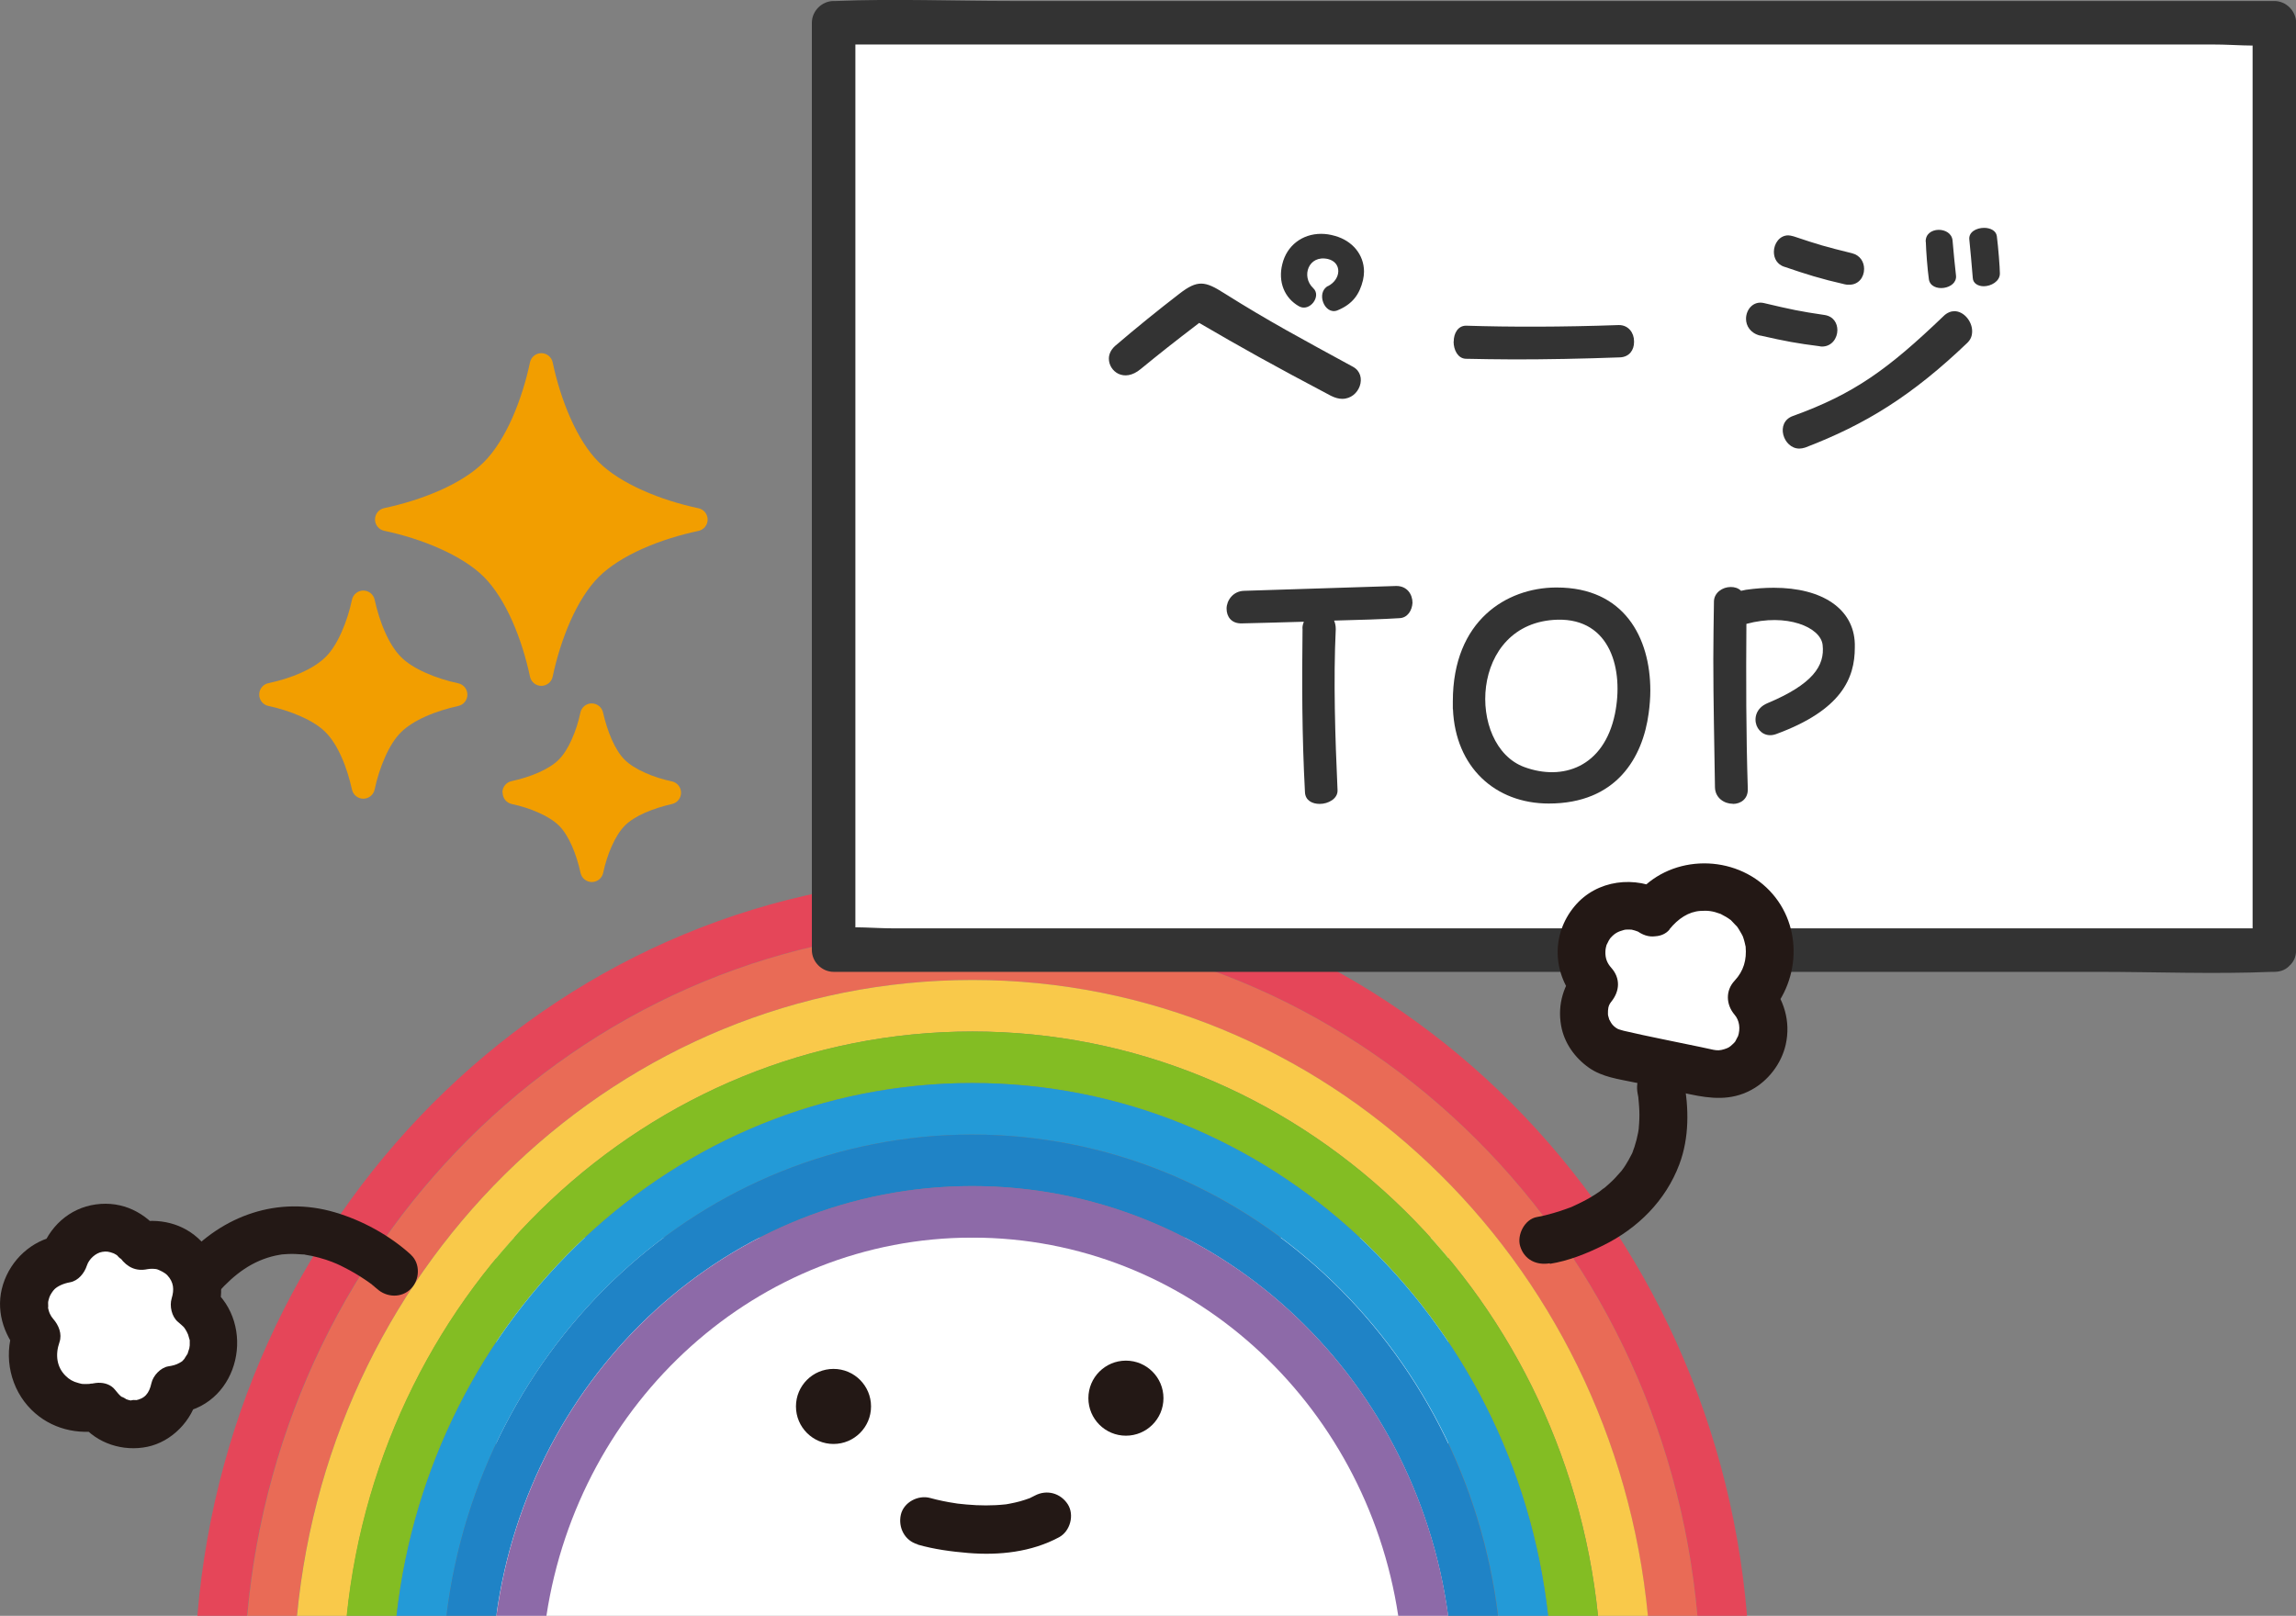
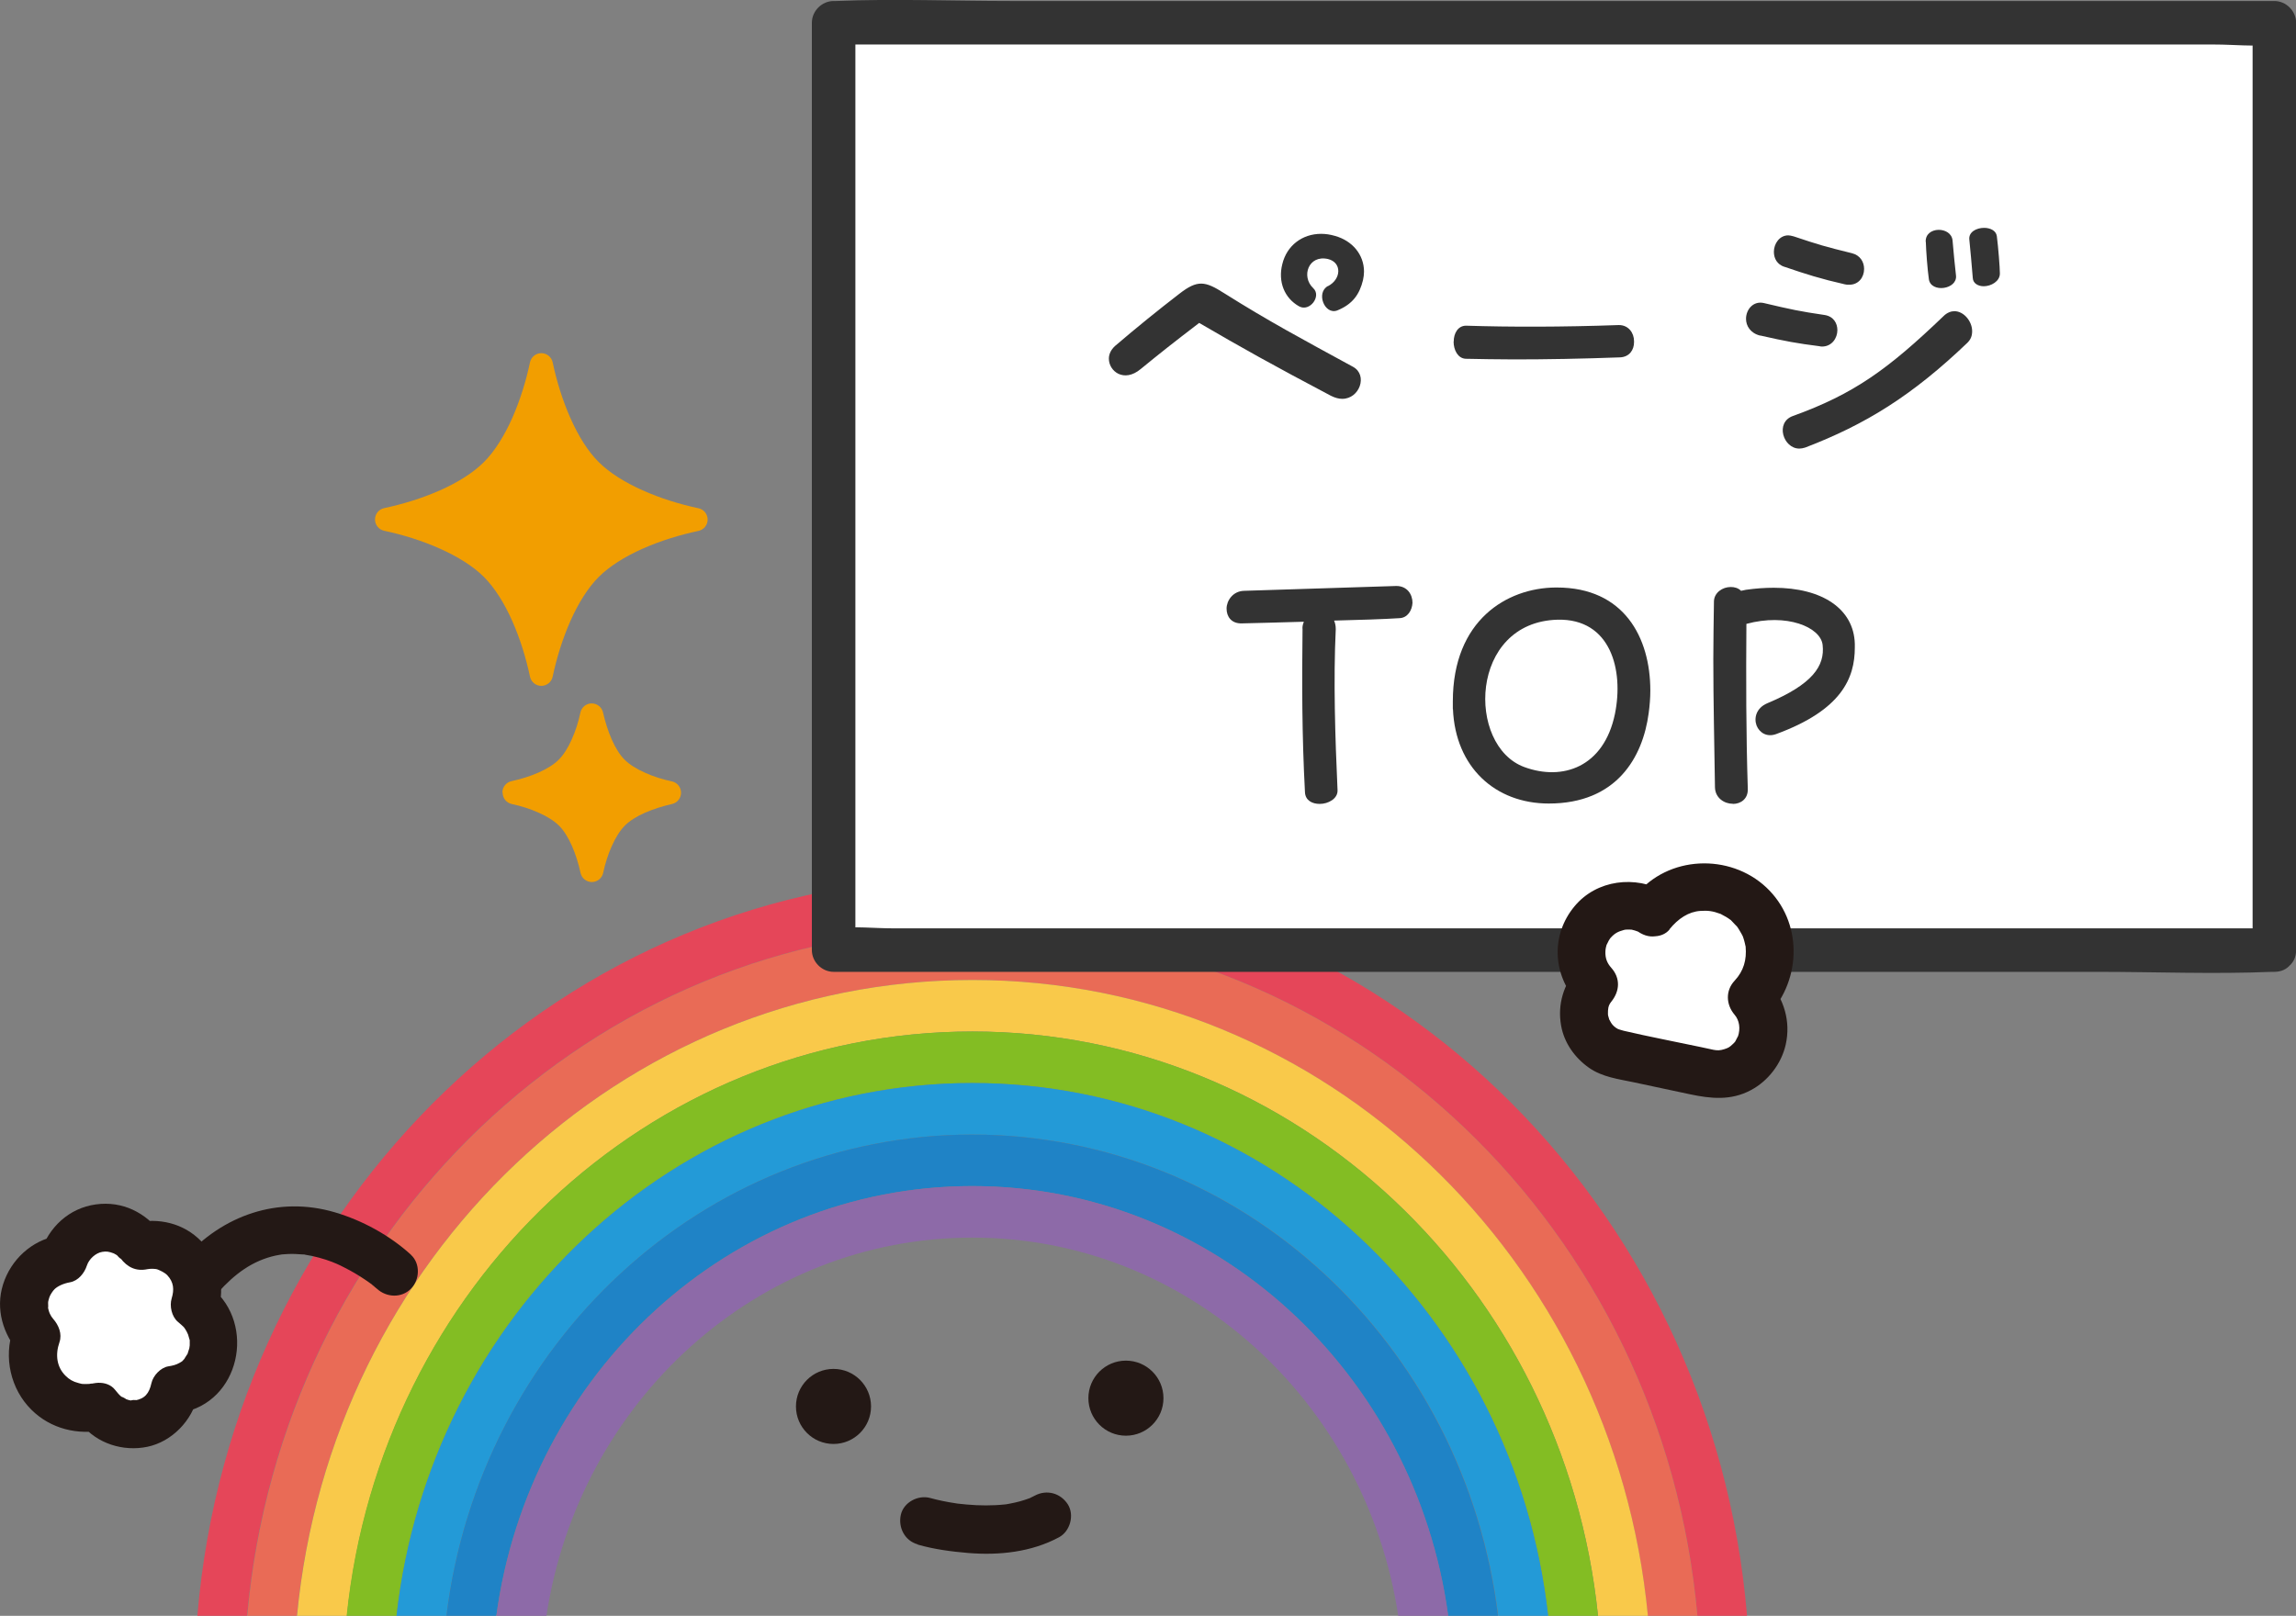
<svg xmlns="http://www.w3.org/2000/svg" id="_レイヤー_2" data-name="レイヤー 2" viewBox="0 0 180.43 127.01">
  <rect x="0" y="0" width="180.43" height="127.01" fill="#808080" stroke="none" />
  <defs>
    <style>
      .cls-1, .cls-2 {
        fill: #fff;
      }

      .cls-3 {
        fill: #f29e00;
      }

      .cls-2 {
        fill-rule: evenodd;
      }

      .cls-4 {
        fill: #333;
      }

      .cls-5 {
        fill: #8d6aa8;
      }

      .cls-6 {
        fill: #f9c94a;
      }

      .cls-7 {
        fill: #1f83c6;
      }

      .cls-8 {
        fill: #231815;
      }

      .cls-9 {
        fill: #83bd23;
      }

      .cls-10 {
        fill: #e96b56;
      }

      .cls-11 {
        fill: #239ad7;
      }

      .cls-12 {
        fill: #e54659;
      }
    </style>
  </defs>
  <g id="_レイヤー1" data-name="レイヤー1">
    <g>
-       <rect class="cls-1" x="39" y="97.28" width="74.81" height="29.73" />
      <g>
        <path class="cls-12" d="m76.41,72.98c29.81,0,54.29,23.73,56.98,54.03h3.9c-2.7-32.54-28.92-58.08-60.89-58.08s-58.18,25.54-60.89,58.08h3.9c2.69-30.3,27.17-54.03,56.98-54.03Z" />
        <path class="cls-10" d="m76.41,72.98c-29.81,0-54.29,23.73-56.98,54.03h3.9c2.68-28.06,25.42-49.98,53.08-49.98s50.41,21.92,53.08,49.98h3.9c-2.69-30.3-27.17-54.03-56.98-54.03Z" />
        <path class="cls-6" d="m76.41,81.08c25.51,0,46.51,20.11,49.17,45.93h3.92c-2.68-28.06-25.42-49.98-53.08-49.98s-50.41,21.92-53.08,49.98h3.92c2.66-25.82,23.65-45.93,49.17-45.93Z" />
        <path class="cls-9" d="m76.41,81.08c-25.51,0-46.51,20.11-49.17,45.93h3.92c2.64-23.58,21.89-41.88,45.25-41.88s42.61,18.3,45.25,41.88h3.92c-2.66-25.82-23.65-45.93-49.17-45.93Z" />
        <path class="cls-11" d="m76.41,89.18c21.21,0,38.71,16.49,41.33,37.83h3.92c-2.64-23.58-21.89-41.88-45.25-41.88s-42.61,18.3-45.25,41.88h3.92c2.62-21.33,20.12-37.83,41.33-37.83Z" />
        <path class="cls-7" d="m76.41,89.18c-21.21,0-38.71,16.49-41.33,37.83h3.92c2.59-19.09,18.35-33.78,37.4-33.78s34.81,14.69,37.4,33.78h3.92c-2.62-21.33-20.12-37.83-41.33-37.83Z" />
        <path class="cls-5" d="m76.41,97.28c16.91,0,30.92,12.88,33.47,29.73h3.93c-2.59-19.09-18.35-33.78-37.4-33.78s-34.81,14.69-37.4,33.78h3.93c2.56-16.85,16.57-29.73,33.47-29.73Z" />
      </g>
      <g>
        <circle class="cls-8" cx="65.5" cy="110.55" r="2.95" />
        <circle class="cls-8" cx="88.48" cy="109.9" r="2.95" />
        <path class="cls-8" d="m72.12,121.41c1.28.37,2.65.55,3.97.66,2.43.2,4.97-.07,7.14-1.24.87-.47,1.22-1.75.68-2.59-.57-.88-1.65-1.18-2.59-.68-.12.06-.24.12-.36.18-.4.21.38-.14-.04.02-.25.09-.51.18-.77.25s-.52.13-.79.18c-.11.02-.22.04-.33.06-.14.02-.09.02.17-.02-.07,0-.13.02-.2.02-1.01.11-2.03.1-3.04.01-.23-.02-.46-.05-.69-.07-.34-.04.36.06.12.02-.1-.02-.21-.03-.31-.05-.34-.05-.68-.11-1.01-.18s-.64-.14-.96-.23c-.95-.27-2.1.33-2.32,1.32s.3,2.03,1.32,2.32h0Z" />
      </g>
      <path class="cls-8" d="m32.3,98.63c-1.68-1.53-3.82-2.7-5.99-3.34-4.45-1.31-8.82.23-11.86,3.65-.68.76-.75,1.92,0,2.67.69.69,1.99.77,2.67,0,1.33-1.49,2.73-2.52,4.54-2.92.07-.02.65-.11.48-.09s.4-.03.47-.03c.38-.02.76,0,1.14.03.48.03-.09-.04.26.03.17.03.33.06.5.09.37.08.74.18,1.11.3.15.05.3.1.45.16.08.03.7.29.26.1.27.12.53.24.79.38.53.27,1.04.57,1.53.9.17.11.34.23.5.35.05.03.26.15.27.21-.01-.05-.4-.33-.16-.12.12.1.24.2.36.3.75.69,1.93.75,2.67,0,.7-.7.76-1.98,0-2.67h0Z" />
      <g>
-         <path class="cls-2" d="m7.69,110.58c-1.77.41-3.67-.37-4.6-2.03-.62-1.12-.67-2.41-.25-3.53-.19-.21-.36-.44-.5-.7-.97-1.75-.34-3.96,1.41-4.93.4-.22.82-.36,1.25-.42.24-.84.8-1.58,1.62-2.04,1.54-.86,3.46-.4,4.45,1.01,1.33-.32,2.79.14,3.68,1.3.75.99.92,2.24.54,3.34.4.31.74.7,1,1.18,1.01,1.82.41,4.09-1.35,5.06-.4.22-.82.36-1.25.41-.18.95-.75,1.82-1.66,2.32-1.49.83-3.35.38-4.35-.97h0Z" />
+         <path class="cls-2" d="m7.69,110.58c-1.77.41-3.67-.37-4.6-2.03-.62-1.12-.67-2.41-.25-3.53-.19-.21-.36-.44-.5-.7-.97-1.75-.34-3.96,1.41-4.93.4-.22.82-.36,1.25-.42.24-.84.8-1.58,1.62-2.04,1.54-.86,3.46-.4,4.45,1.01,1.33-.32,2.79.14,3.68,1.3.75.99.92,2.24.54,3.34.4.31.74.7,1,1.18,1.01,1.82.41,4.09-1.35,5.06-.4.22-.82.36-1.25.41-.18.95-.75,1.82-1.66,2.32-1.49.83-3.35.38-4.35-.97Z" />
        <path class="cls-8" d="m7.19,108.75c-.07.01-.31.05-.11.03-.14.01-.27,0-.41.01-.07,0-.31-.02-.11.01-.13-.02-.27-.05-.4-.09-.43-.11-.72-.28-1.02-.58-.68-.68-.81-1.64-.47-2.62.23-.66-.06-1.35-.49-1.84-.2-.23-.36-.53-.42-.99.05.33.02-.26.02-.27.02-.23.02-.26,0-.07.03-.13.06-.25.1-.37.05-.17.28-.52.41-.64.23-.22.66-.44,1.22-.54.65-.12,1.13-.73,1.32-1.32.16-.5.69-.99,1.21-1.07.32-.05.5-.03.9.12.12.04.12.04,0,0,.12.06.23.13.34.2-.28-.21.37.42.18.17.54.72,1.23,1.06,2.13.87.21-.04.61-.05.81.03.22.09.55.24.75.45.51.55.55,1.13.34,1.82-.18.59,0,1.43.49,1.84.13.11.44.38.46.41.18.22.33.55.34.59.04.13.07.25.11.38.08.3,0-.23.02.08,0,.13,0,.26,0,.39,0,.08-.08.45-.01.16-.03.12-.23.66-.12.44-.06.11-.38.56-.24.4-.26.29-.15.21-.44.38-.28.16-.56.22-.88.27-.6.1-1.19.73-1.32,1.32-.18.82-.53,1.23-1.31,1.36.4-.07-.6-.03-.19.02-.19-.02-.4-.08-.58-.15.34.13-.47-.3-.21-.11-.22-.16-.4-.39-.57-.6-.63-.8-2.01-.66-2.67,0-.79.79-.63,1.87,0,2.67,1.23,1.56,3.31,2.21,5.22,1.81s3.53-2.06,3.95-4l-1.32,1.32c4.62-.79,5.93-6.92,2.42-9.81l.49,1.84c.6-1.93.1-4.05-1.31-5.5s-3.36-1.86-5.24-1.46l2.13.87c-1.25-1.66-3.07-2.6-5.18-2.31s-3.71,1.8-4.35,3.79l1.32-1.32c-2.02.36-3.65,1.88-4.26,3.82s0,3.91,1.28,5.39l-.49-1.84c-.76,2.17-.2,4.68,1.44,6.3,1.52,1.51,3.66,2.02,5.73,1.59,1-.21,1.58-1.39,1.32-2.32-.29-1.04-1.32-1.53-2.32-1.32Z" />
      </g>
      <g>
        <path class="cls-3" d="m34.58,43.13c1.39.62,2.61,1.38,3.45,2.22.84.84,1.61,2.07,2.22,3.45.62,1.39,1.09,2.93,1.4,4.39.09.42.46.72.89.72s.8-.3.89-.72c.31-1.47.79-3.01,1.4-4.39.62-1.39,1.38-2.61,2.22-3.45.84-.84,2.07-1.61,3.45-2.22,1.39-.62,2.93-1.09,4.39-1.4.42-.09.72-.46.72-.89,0-.43-.3-.8-.72-.89-1.47-.31-3.01-.79-4.39-1.41-1.39-.62-2.61-1.38-3.45-2.22-.85-.84-1.61-2.07-2.22-3.45-.62-1.39-1.09-2.93-1.4-4.39-.09-.42-.46-.72-.89-.72-.43,0-.8.3-.89.72-.31,1.47-.79,3.01-1.4,4.39-.62,1.39-1.38,2.61-2.22,3.45-.84.84-2.07,1.61-3.45,2.22-1.39.62-2.93,1.09-4.39,1.4-.42.09-.72.46-.72.89,0,.43.3.8.72.89,1.47.31,3.01.79,4.39,1.41Z" />
-         <path class="cls-3" d="m20.37,54.6c0,.43.3.8.72.89.85.18,1.75.46,2.55.82.8.35,1.5.79,1.95,1.25.46.46.9,1.15,1.25,1.95.36.8.63,1.7.82,2.55.09.42.46.72.89.72s.8-.3.89-.72c.18-.85.46-1.75.82-2.55.35-.8.79-1.5,1.25-1.95.46-.46,1.15-.9,1.95-1.25.8-.36,1.7-.63,2.55-.82.42-.09.72-.46.72-.89,0-.43-.3-.8-.72-.89-.85-.18-1.75-.46-2.55-.82-.8-.35-1.5-.79-1.95-1.25-.46-.46-.9-1.15-1.25-1.95-.36-.8-.63-1.7-.82-2.55-.09-.42-.46-.72-.89-.72s-.8.3-.89.72c-.18.85-.46,1.75-.82,2.55-.35.8-.79,1.5-1.25,1.95-.46.46-1.15.9-1.95,1.25-.8.36-1.7.63-2.55.81-.42.09-.72.46-.72.89Z" />
        <path class="cls-3" d="m39.5,62.31c0,.43.3.8.72.89.71.15,1.45.38,2.11.68.66.29,1.23.65,1.6,1.02.37.36.73.94,1.02,1.6.29.66.52,1.41.67,2.11.09.42.46.72.89.72s.8-.3.89-.72c.15-.71.38-1.45.68-2.11.29-.66.65-1.23,1.02-1.6.36-.37.93-.73,1.59-1.02.66-.29,1.41-.52,2.11-.68.42-.09.72-.46.72-.89,0-.43-.3-.8-.72-.89-.71-.15-1.45-.38-2.11-.68-.66-.29-1.23-.65-1.6-1.02-.37-.36-.73-.94-1.02-1.6-.29-.66-.52-1.41-.68-2.11-.09-.42-.46-.72-.89-.72-.43,0-.8.3-.89.72-.15.71-.38,1.45-.68,2.11-.29.66-.65,1.23-1.02,1.59-.36.37-.94.73-1.6,1.02-.66.29-1.41.52-2.11.67-.42.09-.72.46-.72.89Z" />
      </g>
      <g>
        <rect class="cls-1" x="65.51" y="1.79" width="113.21" height="72.89" />
        <path class="cls-4" d="m178.72,72.97h-108.56c-1.44,0-3.02-.18-4.45,0-.06,0-.13,0-.2,0l1.71,1.71v-24.65c0-13.09,0-26.18,0-39.27V1.79l-1.71,1.71h38.3c10.88,0,21.77,0,32.65,0,9.45,0,18.89,0,28.34,0h9.28c1.44,0,3.02.18,4.45,0,.06,0,.13,0,.2,0l-1.71-1.71v24.65c0,13.09,0,26.18,0,39.27v8.97c0,2.2,3.42,2.2,3.42,0v-24.65c0-13.09,0-26.18,0-39.27V1.79c0-.92-.78-1.71-1.71-1.71h-38.3c-10.88,0-21.77,0-32.65,0-9.45,0-18.89,0-28.34,0-4.56,0-9.17-.19-13.73,0-.07,0-.13,0-.2,0-.92,0-1.71.78-1.71,1.71v24.65c0,13.09,0,26.18,0,39.27,0,2.99,0,5.98,0,8.97,0,.92.78,1.71,1.71,1.71h38.3c10.88,0,21.77,0,32.65,0,9.45,0,18.89,0,28.34,0,4.56,0,9.17.19,13.73,0,.07,0,.13,0,.2,0,2.2,0,2.2-3.42,0-3.42Z" />
      </g>
      <g>
        <path class="cls-4" d="m94.24,25.38c-2.08,1.59-3.1,2.4-4.59,3.62-1.32,1.11-2.51.19-2.51-.81,0-.35.16-.7.49-1,1.67-1.43,3.4-2.83,5.05-4.1,1.43-1.11,2.02-1,3.51-.05,3.56,2.24,6.1,3.59,10.15,5.8,1.16.65.51,2.51-.86,2.51-.27,0-.57-.08-.89-.24-4.51-2.38-7.07-3.81-10.34-5.72Zm10.12-2.89c1.05-.54,1.11-1.86,0-2.13-1.54-.35-2.13,1.38-1.16,2.29.67.62-.27,1.89-1.11,1.43-1.16-.65-1.67-1.94-1.32-3.32.35-1.46,1.57-2.38,3.05-2.38.35,0,.7.05,1.08.16,1.38.38,2.29,1.48,2.29,2.81,0,.22-.03.43-.08.67-.27,1.11-.81,1.89-2.02,2.38-1,.38-1.7-1.4-.73-1.92Z" />
        <path class="cls-4" d="m114.24,26.84c0-.62.32-1.24.97-1.24,3.43.11,7.58.11,12.01-.05.76,0,1.19.62,1.19,1.27v.08c0,.59-.35,1.16-1.11,1.19-2.97.11-5.78.16-8.29.16-1.38,0-2.67-.03-3.83-.05-.62-.03-.95-.7-.95-1.35Z" />
        <path class="cls-4" d="m138.32,26.38c-.76-.19-1.11-.76-1.11-1.32,0-.73.57-1.43,1.4-1.24,2.16.51,2.81.65,4.78.94.7.11,1,.65,1,1.19,0,.62-.43,1.29-1.21,1.29-.05,0-.08,0-.22-.03-1.73-.22-2.62-.38-4.64-.84Zm1.92-5.4c-.59-.19-.84-.67-.84-1.19,0-.62.43-1.29,1.13-1.29.08,0,.27.03.43.08,1.94.65,2.48.81,4.56,1.32.67.16.97.7.97,1.24,0,.65-.43,1.24-1.16,1.24-.16,0-.24,0-.35-.03-1.89-.43-3.1-.81-4.75-1.38Zm1.16,14.28c-1.27,0-1.92-2.05-.51-2.56,4.8-1.73,7.48-3.67,11.85-7.86.27-.27.59-.38.84-.38.76,0,1.4.81,1.4,1.57,0,.38-.11.65-.38.92-4.32,4.13-7.96,6.4-12.74,8.23-.16.05-.32.08-.46.08Zm9.93-16.25c-.05-1.24,2-1.24,2.11-.11.08.95.19,2.05.27,2.75.13,1.11-1.97,1.4-2.13.3-.11-.76-.22-2.21-.24-2.94Zm3.43-.16c-.08-.62.57-.94,1.16-.94.49,0,.94.22,1,.65.11.84.24,2.48.24,2.94,0,.62-.7,1-1.27,1-.43,0-.84-.22-.86-.65-.05-.67-.22-2.54-.27-3Z" />
        <path class="cls-4" d="m102.35,49.41c0-.22.05-.38.11-.54-1.89.05-3.67.11-4.86.13-.84.03-1.21-.54-1.21-1.16s.49-1.38,1.38-1.4c4.02-.13,8.37-.27,11.96-.38.86,0,1.27.67,1.27,1.32-.03.59-.38,1.19-1.03,1.21-1.24.08-3.13.14-5.13.19.08.19.13.4.13.67-.19,4-.05,8.48.14,12.66.03.67-.73,1.08-1.4,1.08-.59,0-1.13-.27-1.16-.92-.24-4.48-.24-8.64-.19-12.88Z" />
        <path class="cls-4" d="m114.17,55.73v-.59c0-6.4,4.26-8.93,8.07-8.96h.11c5.26,0,7.34,3.91,7.34,8.1,0,.59-.05,1.19-.13,1.78-.46,3.46-2.51,7.1-7.85,7.1-4.21,0-7.34-2.86-7.53-7.42Zm12.74.38c.7-3.43-.32-7.5-4.51-7.4-6.96.19-7.15,9.91-2.62,11.58,3,1.11,6.26.03,7.13-4.18Z" />
        <path class="cls-4" d="m136.17,63.18c-.67,0-1.38-.46-1.4-1.29-.05-3.48-.13-6.69-.13-10.1,0-1.43.03-2.97.05-4.54.03-.67.67-1.11,1.32-1.11.3,0,.59.08.81.3.13-.03.24-.05.38-.08.76-.11,1.51-.16,2.19-.16,3.83,0,6.29,1.67,6.37,4.4v.3c0,2.4-1.03,4.91-6.18,6.8-.73.27-1.32-.11-1.54-.67-.22-.59-.03-1.38.84-1.75,3.56-1.49,4.54-2.94,4.35-4.59-.16-1.4-2.83-2.51-5.99-1.65-.03,4.35-.03,8.56.11,12.96.03.81-.57,1.19-1.16,1.19Z" />
      </g>
-       <path class="cls-8" d="m121.8,99.34c1.45-.23,2.88-.8,4.19-1.45,2.72-1.34,4.91-3.52,5.98-6.37.79-2.1.75-4.4.36-6.58-.17-.98-1.42-1.61-2.32-1.32-1.05.34-1.51,1.28-1.32,2.32.02.11.04.22.06.32.09.51-.01-.26,0,.05.02.23.05.46.06.69.03.43.03.86,0,1.29-.01.18-.03.36-.04.54-.04.44.07-.32,0-.05-.02.08-.03.17-.04.25-.07.38-.17.76-.29,1.13-.05.15-.11.3-.16.44-.11.32.06-.12.06-.13,0,.06-.09.2-.12.26-.15.3-.31.59-.49.87-.09.14-.18.27-.28.4-.04.05-.08.13-.13.17.32-.29.19-.23.1-.13-.23.24-.43.5-.67.73-.21.2-.42.4-.64.58-.05.04-.1.08-.16.13-.23.19.13-.11.15-.11-.13.05-.28.21-.4.29-.46.32-.95.61-1.46.86-.22.11-.45.22-.67.32-.45.2.22-.08.03-.01-.12.05-.24.1-.37.14-.38.14-.76.27-1.15.38-.42.12-.86.24-1.29.31-.98.16-1.61,1.43-1.32,2.32.34,1.06,1.28,1.49,2.32,1.32h0Z" />
      <g>
        <path class="cls-2" d="m129.85,71.72c1.17-1.52,3.15-2.33,5.15-1.9,2.78.59,4.56,3.32,3.97,6.1-.21.98-.68,1.84-1.33,2.51.75.83,1.1,1.99.86,3.17-.41,1.92-2.28,3.16-4.2,2.79l-7.31-1.55c-1.74-.43-2.83-2.17-2.46-3.93.12-.57.38-1.08.74-1.49-.81-.85-1.2-2.08-.94-3.31.42-1.99,2.38-3.27,4.38-2.85.42.09.81.25,1.15.46h0Z" />
        <path class="cls-8" d="m131.19,73.05c.69-.85,1.51-1.39,2.44-1.45.59-.04.97.01,1.56.23.31.11-.19-.1.1.05.12.06.23.12.35.19s.22.14.33.22c.26.19-.26-.27.14.13.08.08.47.51.34.34.16.2.28.43.41.65l.09.17c-.05-.13-.05-.13,0,0,.05.12.08.24.12.37s.06.25.09.38c.07.31-.01-.24.02.08.09,1.03-.15,1.91-.87,2.68s-.68,1.87,0,2.67c.38.44.48,1.09.26,1.73.06-.17-.15.28-.2.36-.12.18-.03.05,0,.01-.06.08-.13.14-.2.21-.25.24-.35.3-.67.4s-.53.11-.84.05c-.34-.07-.68-.14-1.02-.22-2.02-.43-4.05-.81-6.05-1.28-.15-.04-.44-.13-.43-.13-.22-.11-.43-.29-.55-.49-.05-.08-.1-.17-.14-.25-.14-.28.07.21-.03-.09-.03-.09-.06-.19-.08-.28.04.2,0,.03,0-.08,0-.36,0-.64.26-.96.67-.83.74-1.84,0-2.67-.32-.36-.48-.74-.46-1.28,0-.18.07-.47.1-.55-.04.12.14-.27.17-.32l.11-.17c-.08.09-.08.09,0,0,.36-.41.61-.52,1.07-.65l.19-.04c-.14.02-.14.02,0,.01.17,0,.34-.01.51.01-.23-.03.11.04.16.06.36.13.13.02.45.21,2.12,1.2,4.03-2.07,1.91-3.26-2.31-1.3-5.35-.95-7.09,1.14-1.88,2.25-1.73,5.36.2,7.53v-2.67c-1.06,1.32-1.56,2.84-1.26,4.53.24,1.36,1.08,2.53,2.19,3.31,1.05.74,2.34.89,3.56,1.15,1.45.31,2.91.62,4.36.93,1.65.35,3.22.52,4.8-.32,1.36-.72,2.4-2.08,2.74-3.58.41-1.84-.14-3.59-1.34-5.01v2.67c2.61-2.81,2.68-7.33-.19-10.02s-7.73-2.52-10.26.63c-.64.79-.78,1.9,0,2.67.66.66,2.03.8,2.67,0Z" />
      </g>
    </g>
  </g>
</svg>